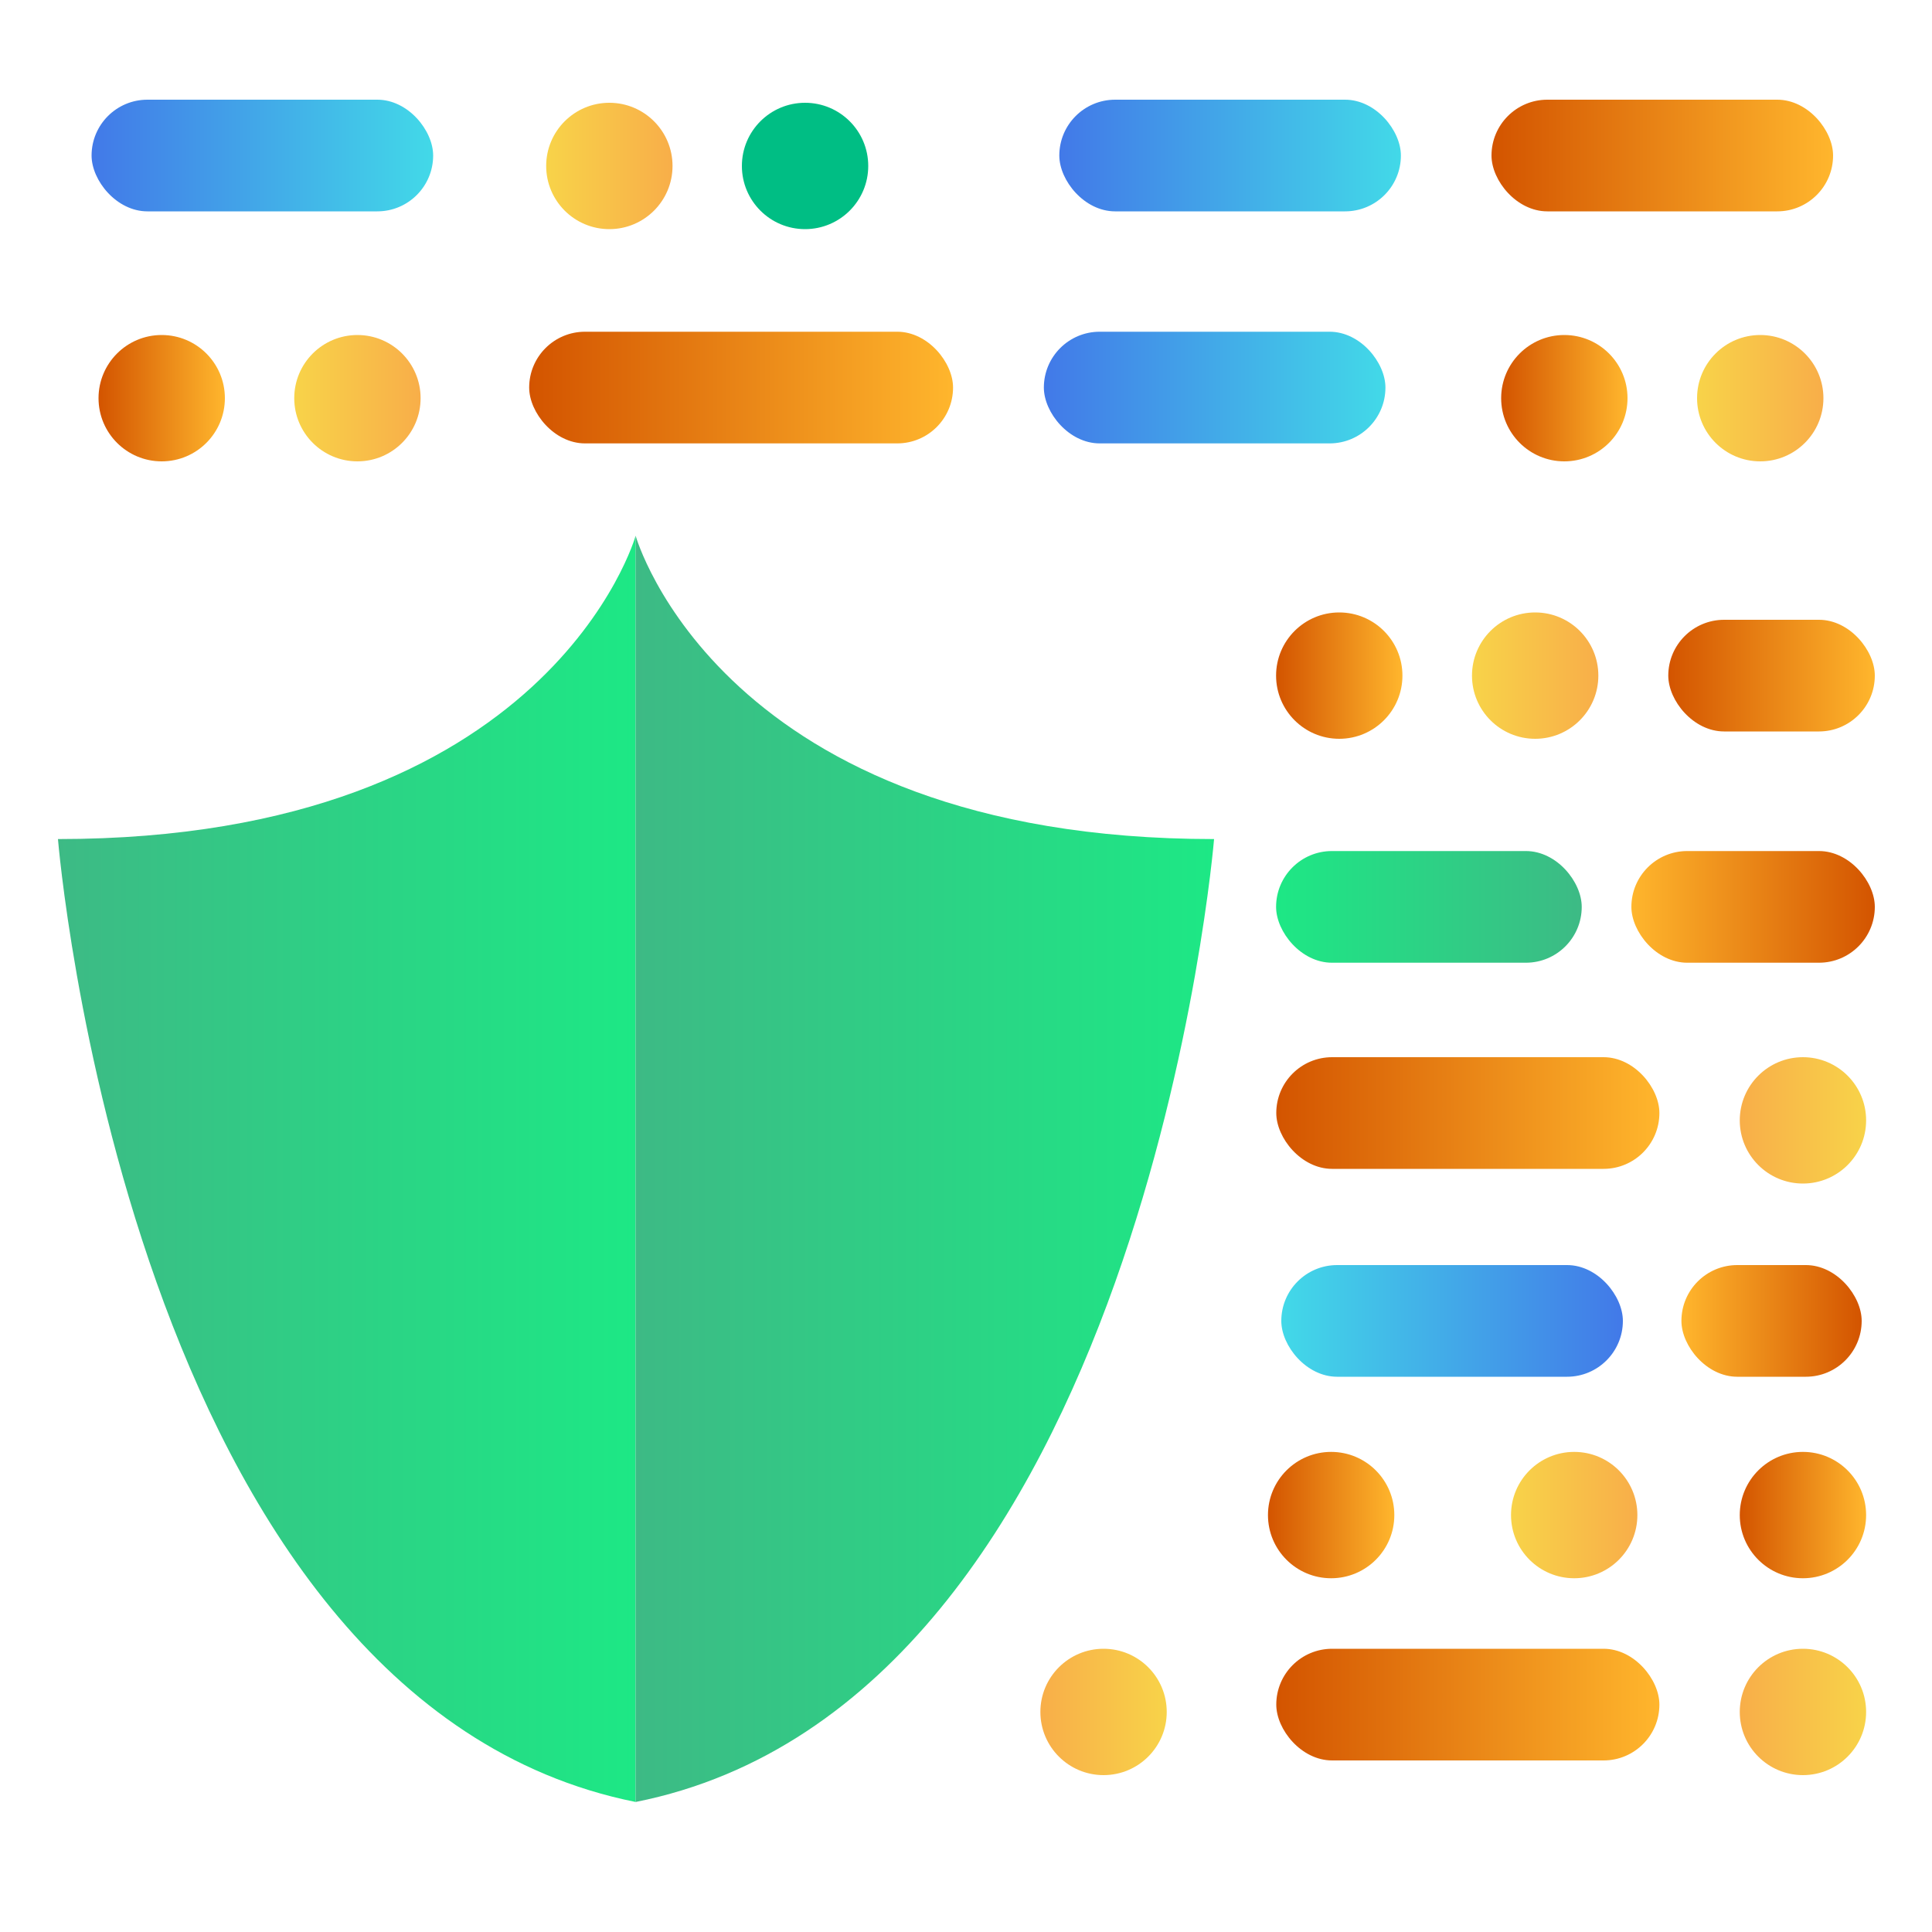
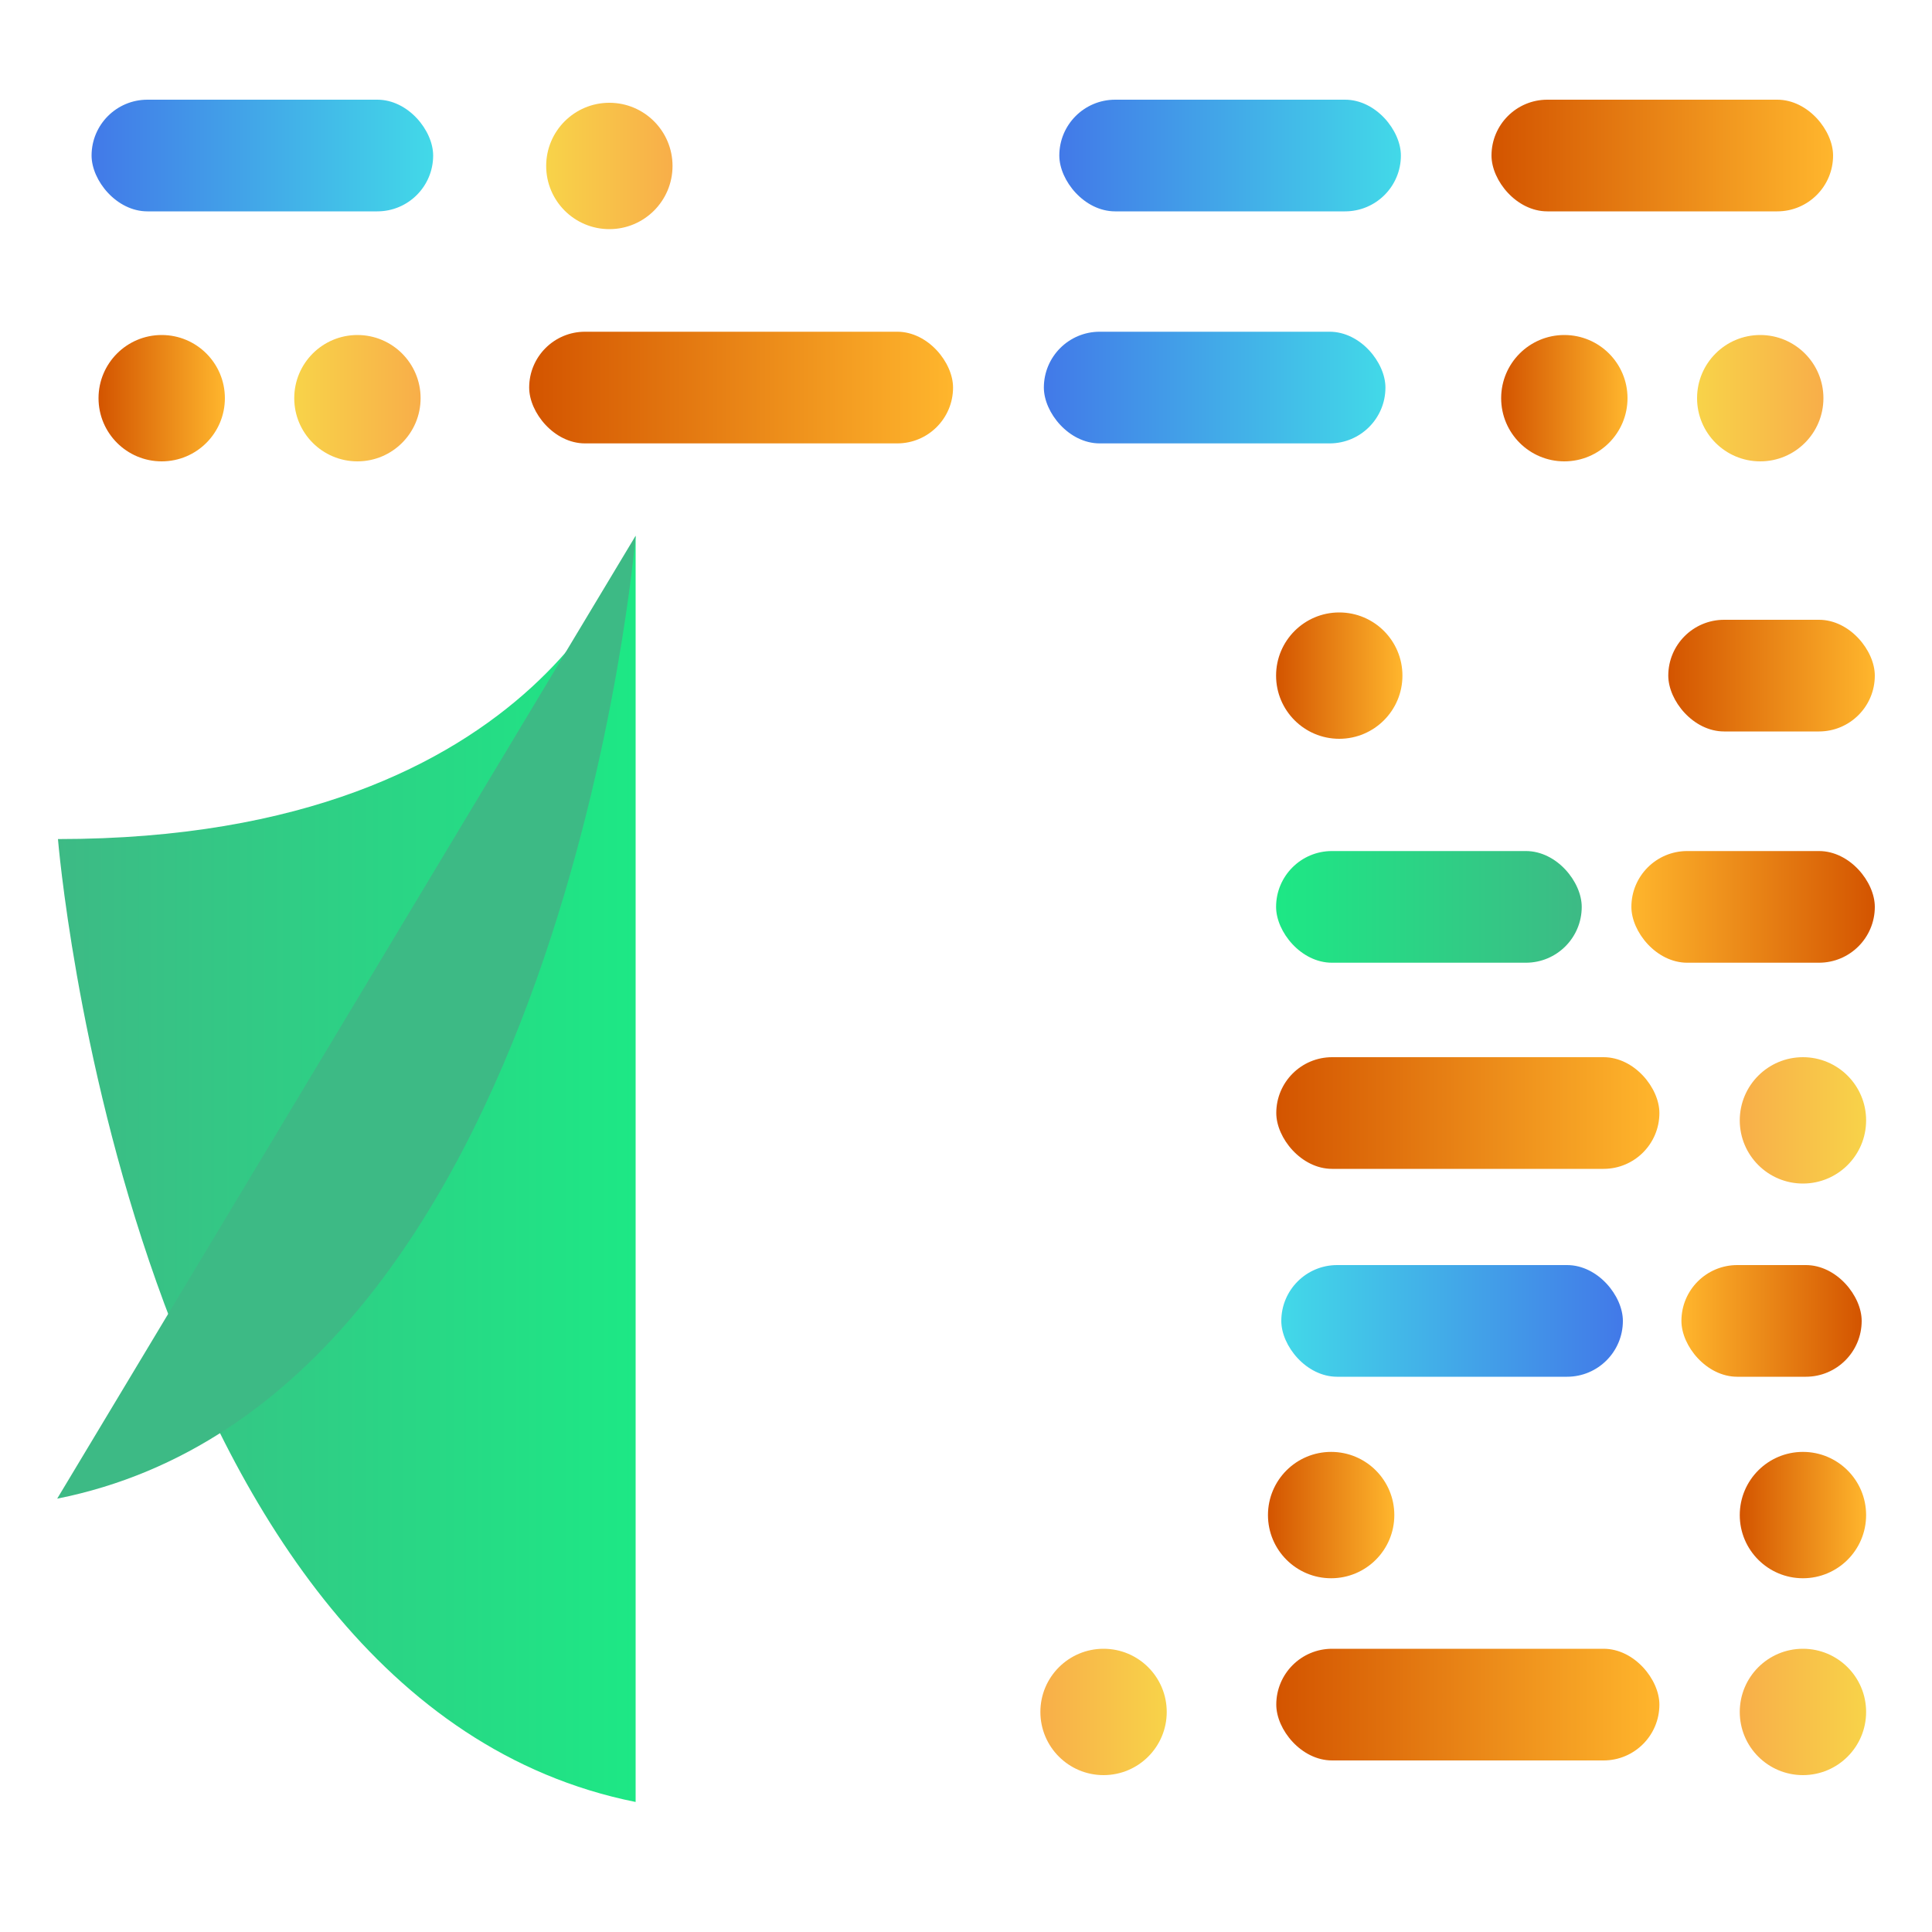
<svg xmlns="http://www.w3.org/2000/svg" xmlns:xlink="http://www.w3.org/1999/xlink" id="Layer_1" data-name="Layer 1" viewBox="0 0 100 100">
  <defs>
    <style>.cls-1{fill:url(#linear-gradient);}.cls-2{fill:url(#linear-gradient-2);}.cls-3{fill:url(#linear-gradient-3);}.cls-4{fill:url(#linear-gradient-4);}.cls-5{fill:url(#linear-gradient-5);}.cls-6{fill:#00be84;}.cls-7{fill:url(#linear-gradient-6);}.cls-8{fill:url(#linear-gradient-7);}.cls-9{fill:url(#linear-gradient-8);}.cls-10{fill:url(#linear-gradient-9);}.cls-11{fill:url(#linear-gradient-10);}.cls-12{fill:url(#linear-gradient-11);}.cls-13{fill:url(#linear-gradient-12);}.cls-14{fill:url(#linear-gradient-13);}.cls-15{fill:url(#linear-gradient-14);}.cls-16{fill:url(#linear-gradient-15);}.cls-17{fill:url(#linear-gradient-16);}.cls-18{fill:url(#linear-gradient-17);}.cls-19{fill:url(#linear-gradient-18);}.cls-20{fill:url(#linear-gradient-19);}.cls-21{fill:url(#linear-gradient-20);}.cls-22{fill:url(#linear-gradient-21);}.cls-23{fill:url(#linear-gradient-22);}.cls-24{fill:url(#linear-gradient-23);}.cls-25{fill:url(#linear-gradient-24);}.cls-26{fill:url(#linear-gradient-25);}.cls-27{fill:url(#linear-gradient-26);}.cls-28{fill:url(#linear-gradient-27);}</style>
    <linearGradient id="linear-gradient" x1="2.96" y1="60.5" x2="32.9" y2="60.5" gradientUnits="userSpaceOnUse">
      <stop offset="0" stop-color="#3dba85" />
      <stop offset="1" stop-color="#1de885" />
    </linearGradient>
    <linearGradient id="linear-gradient-2" x1="32.9" y1="60.5" x2="62.84" y2="60.5" xlink:href="#linear-gradient" />
    <linearGradient id="linear-gradient-3" x1="54.83" y1="8.05" x2="72.51" y2="8.05" gradientUnits="userSpaceOnUse">
      <stop offset="0" stop-color="#4279e8" />
      <stop offset="1" stop-color="#42d9e8" />
    </linearGradient>
    <linearGradient id="linear-gradient-4" x1="4.74" y1="8.05" x2="22.42" y2="8.05" xlink:href="#linear-gradient-3" />
    <linearGradient id="linear-gradient-5" x1="77.2" y1="8.05" x2="94.88" y2="8.05" gradientUnits="userSpaceOnUse">
      <stop offset="0" stop-color="#d35400" />
      <stop offset="1" stop-color="#ffb62d" />
    </linearGradient>
    <linearGradient id="linear-gradient-6" x1="28.27" y1="8.59" x2="34.81" y2="8.59" gradientUnits="userSpaceOnUse">
      <stop offset="0" stop-color="#f8d349" />
      <stop offset="1" stop-color="#f8ae49" />
    </linearGradient>
    <linearGradient id="linear-gradient-7" x1="27.39" y1="20.07" x2="49.34" y2="20.07" xlink:href="#linear-gradient-5" />
    <linearGradient id="linear-gradient-8" x1="54.03" y1="20.07" x2="71.71" y2="20.07" xlink:href="#linear-gradient-3" />
    <linearGradient id="linear-gradient-9" x1="15.23" y1="20.61" x2="21.77" y2="20.61" xlink:href="#linear-gradient-6" />
    <linearGradient id="linear-gradient-10" x1="5.1" y1="20.61" x2="11.64" y2="20.61" xlink:href="#linear-gradient-5" />
    <linearGradient id="linear-gradient-11" x1="87.84" y1="20.61" x2="94.38" y2="20.61" xlink:href="#linear-gradient-6" />
    <linearGradient id="linear-gradient-12" x1="77.71" y1="20.61" x2="84.24" y2="20.61" xlink:href="#linear-gradient-5" />
    <linearGradient id="linear-gradient-13" x1="66.06" y1="57.61" x2="85.89" y2="57.61" xlink:href="#linear-gradient-5" />
    <linearGradient id="linear-gradient-14" x1="78.21" y1="78.42" x2="84.75" y2="78.42" xlink:href="#linear-gradient-6" />
    <linearGradient id="linear-gradient-15" x1="65.63" y1="78.42" x2="72.17" y2="78.42" xlink:href="#linear-gradient-5" />
    <linearGradient id="linear-gradient-16" x1="90.05" y1="78.42" x2="96.58" y2="78.42" xlink:href="#linear-gradient-5" />
    <linearGradient id="linear-gradient-17" x1="-217.84" y1="756.48" x2="-208.51" y2="756.48" gradientTransform="translate(304.87 -688.11)" xlink:href="#linear-gradient-5" />
    <linearGradient id="linear-gradient-18" x1="-205.49" y1="756.48" x2="-187.81" y2="756.48" gradientTransform="translate(271.81 -688.11)" xlink:href="#linear-gradient-3" />
    <linearGradient id="linear-gradient-19" x1="86.35" y1="34.97" x2="97.04" y2="34.97" xlink:href="#linear-gradient-5" />
    <linearGradient id="linear-gradient-20" x1="76.19" y1="34.97" x2="82.73" y2="34.97" xlink:href="#linear-gradient-6" />
    <linearGradient id="linear-gradient-21" x1="66.06" y1="34.97" x2="72.59" y2="34.97" xlink:href="#linear-gradient-5" />
    <linearGradient id="linear-gradient-22" x1="-218.52" y1="777.92" x2="-205.92" y2="777.92" gradientTransform="translate(302.96 -730.98)" xlink:href="#linear-gradient-5" />
    <linearGradient id="linear-gradient-23" x1="-203.36" y1="777.92" x2="-187.54" y2="777.92" gradientTransform="translate(269.41 -730.98)" xlink:href="#linear-gradient" />
    <linearGradient id="linear-gradient-24" x1="-218.06" y1="766.87" x2="-211.53" y2="766.87" gradientTransform="translate(-121.48 824.86) rotate(180)" xlink:href="#linear-gradient-6" />
    <linearGradient id="linear-gradient-25" x1="66.06" y1="88.23" x2="85.89" y2="88.23" xlink:href="#linear-gradient-5" />
    <linearGradient id="linear-gradient-26" x1="-218.06" y1="736.26" x2="-211.53" y2="736.26" gradientTransform="translate(-121.48 824.86) rotate(180)" xlink:href="#linear-gradient-6" />
    <linearGradient id="linear-gradient-27" x1="-181.87" y1="736.26" x2="-175.33" y2="736.26" gradientTransform="translate(-121.48 824.86) rotate(180)" xlink:href="#linear-gradient-6" />
  </defs>
  <path class="cls-1" d="M32.9,27.73S28.48,43.43,3,43.43C3,43.43,6.64,88,32.9,93.27" />
-   <path class="cls-2" d="M32.9,27.73s4.41,15.7,29.94,15.7c0,0-3.69,44.61-29.94,49.84" />
+   <path class="cls-2" d="M32.9,27.73c0,0-3.69,44.61-29.94,49.84" />
  <rect class="cls-3" x="54.83" y="5.16" width="17.68" height="5.78" rx="2.89" />
  <rect class="cls-4" x="4.74" y="5.16" width="17.68" height="5.78" rx="2.89" />
  <rect class="cls-5" x="77.2" y="5.16" width="17.68" height="5.78" rx="2.89" />
-   <circle class="cls-6" cx="41.67" cy="8.59" r="3.27" />
  <circle class="cls-7" cx="31.54" cy="8.59" r="3.27" />
  <rect class="cls-8" x="27.39" y="17.17" width="21.94" height="5.78" rx="2.89" />
  <rect class="cls-9" x="54.03" y="17.17" width="17.68" height="5.78" rx="2.89" />
  <circle class="cls-10" cx="18.5" cy="20.61" r="3.27" />
  <circle class="cls-11" cx="8.37" cy="20.61" r="3.27" />
  <circle class="cls-12" cx="91.11" cy="20.61" r="3.27" />
  <circle class="cls-13" cx="80.97" cy="20.61" r="3.27" />
  <rect class="cls-14" x="66.06" y="54.72" width="19.83" height="5.78" rx="2.89" />
-   <circle class="cls-15" cx="81.48" cy="78.42" r="3.27" />
  <circle class="cls-16" cx="68.9" cy="78.42" r="3.27" />
  <circle class="cls-17" cx="93.32" cy="78.42" r="3.27" />
  <rect class="cls-18" x="87.03" y="65.49" width="9.33" height="5.78" rx="2.89" transform="translate(183.39 136.75) rotate(-180)" />
  <rect class="cls-19" x="66.33" y="65.49" width="17.68" height="5.78" rx="2.89" transform="translate(150.33 136.75) rotate(-180)" />
  <rect class="cls-20" x="86.35" y="32.08" width="10.69" height="5.78" rx="2.89" />
-   <circle class="cls-21" cx="79.46" cy="34.97" r="3.27" />
  <circle class="cls-22" cx="69.32" cy="34.97" r="3.27" />
  <rect class="cls-23" x="84.44" y="44.05" width="12.6" height="5.78" rx="2.89" transform="translate(181.48 93.88) rotate(180)" />
  <rect class="cls-24" x="66.06" y="44.05" width="15.82" height="5.78" rx="2.89" transform="translate(147.93 93.88) rotate(180)" />
  <circle class="cls-25" cx="93.32" cy="57.99" r="3.27" />
  <rect class="cls-26" x="66.06" y="85.34" width="19.83" height="5.78" rx="2.89" />
  <circle class="cls-27" cx="93.32" cy="88.61" r="3.27" />
  <circle class="cls-28" cx="57.12" cy="88.61" r="3.27" />
</svg>